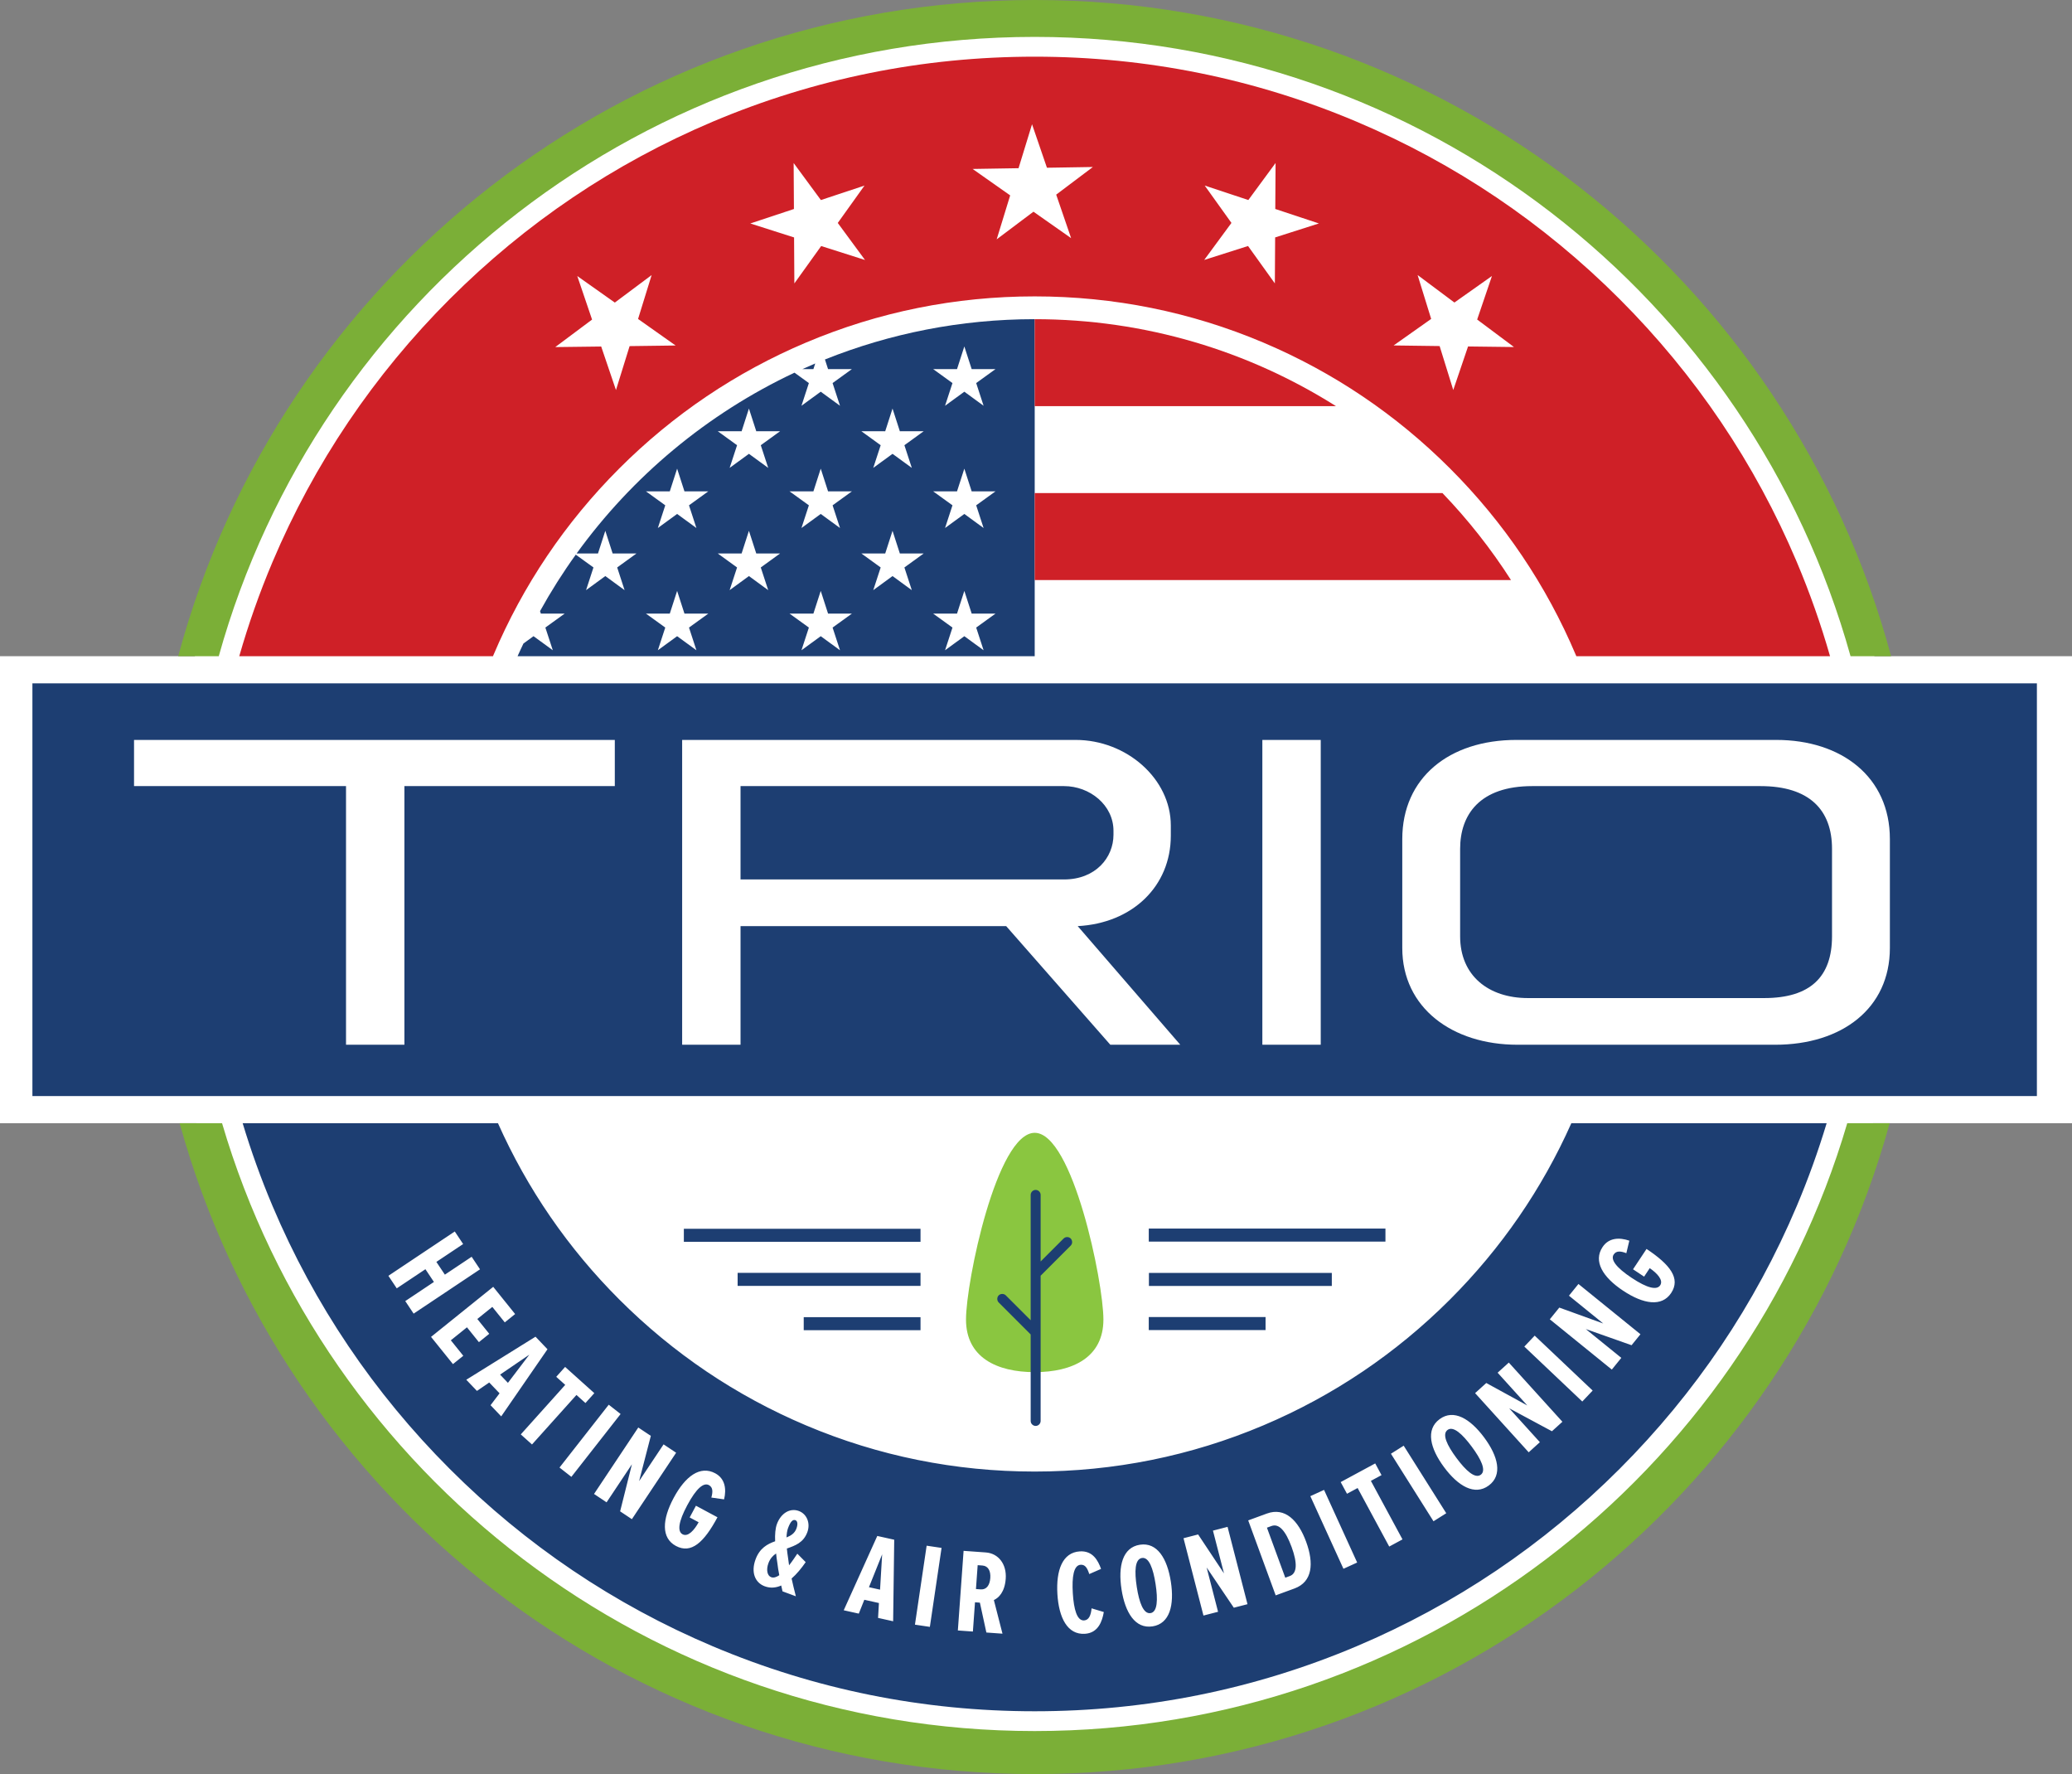
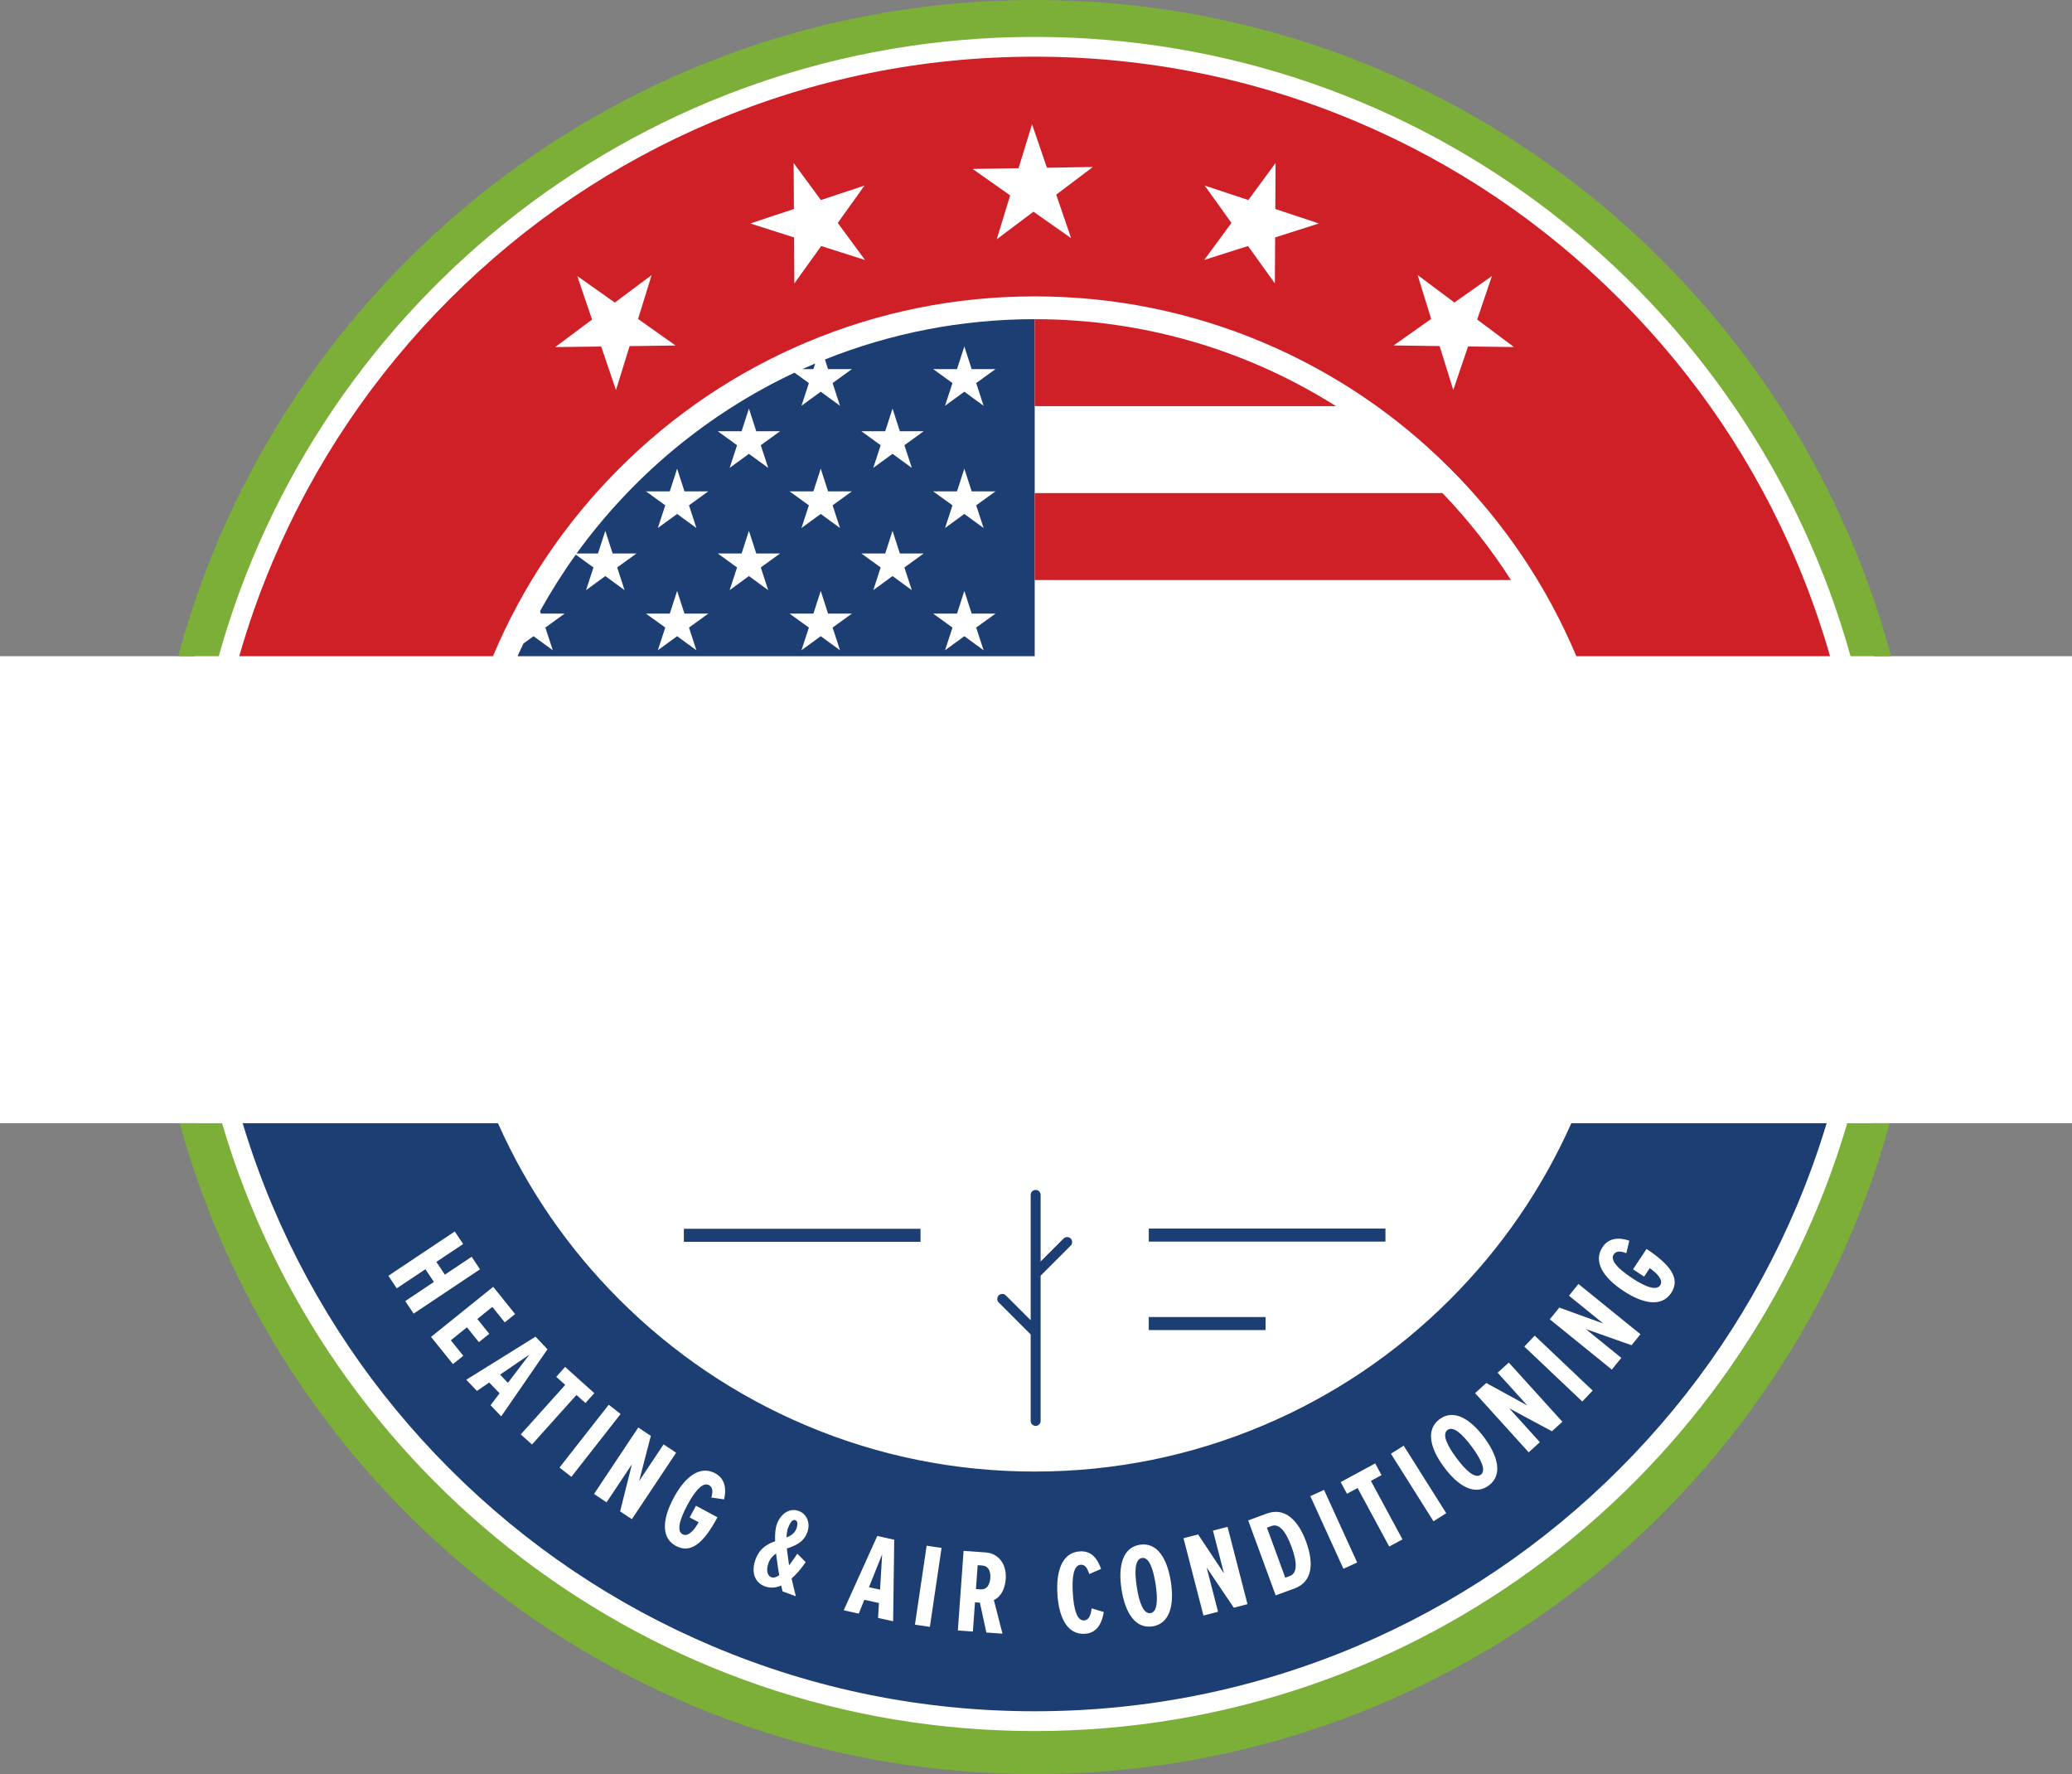
<svg xmlns="http://www.w3.org/2000/svg" id="Layer_1" data-name="Layer 1" viewBox="0 0 1200 1027.235">
  <rect x="0" y="0" width="1200" height="1027.235" fill="#808080" stroke="none" />
  <defs>
    <style>
      .cls-1, .cls-2, .cls-3, .cls-4, .cls-5, .cls-6, .cls-7 {
        stroke-width: 0px;
      }

      .cls-1, .cls-5 {
        fill: #cf2027;
      }

      .cls-2, .cls-4 {
        fill: #1d3e72;
      }

      .cls-3 {
        fill: #7baf37;
      }

      .cls-4, .cls-5 {
        fill-rule: evenodd;
      }

      .cls-6 {
        fill: #fff;
      }

      .cls-7 {
        fill: #8ac640;
      }
    </style>
  </defs>
  <rect class="cls-6" y="379.962" width="1200" height="270.398" />
  <circle class="cls-6" cx="599.219" cy="513.618" r="504.382" />
  <path class="cls-1" d="M1040.606,325.392c-24.128-57.041-58.667-108.271-102.665-152.268-43.996-43.996-95.226-78.537-152.267-102.663-59.051-24.975-121.782-37.64-186.454-37.64s-127.408,12.665-186.456,37.64c-57.042,24.126-108.272,58.667-152.269,102.663-43.997,43.997-78.538,95.226-102.664,152.268-7.557,17.867-13.968,36.077-19.261,54.57h146.938c.077-.183.147-.368.225-.551,17.136-40.517,41.667-76.9,72.908-108.142,31.242-31.242,67.627-55.771,108.144-72.91,41.952-17.744,86.509-26.741,132.435-26.741s90.483,8.997,132.435,26.741c40.514,17.139,76.9,41.668,108.141,72.91,31.241,31.242,55.774,67.626,72.909,108.142.078.183.148.368.225.551h146.936c-5.293-18.493-11.703-36.703-19.261-54.57ZM364.638,200.41l-7.9,25.445-8.562-25.209-26.603.326,21.32-15.925-8.565-25.209,21.745,15.363,21.317-15.925-7.858,25.416,21.745,15.363-26.64.355ZM475.584,142.461l-15.53,21.65-.164-26.625-25.343-8.09,25.258-8.378-.167-26.625,15.779,21.443,25.258-8.378-15.482,21.635,15.782,21.443-25.392-8.075ZM620.335,137.89l-21.809-15.309-21.299,16.007,7.815-25.453-21.757-15.307,26.606-.433,7.812-25.451,8.635,25.185,26.609-.431-21.25,16.005,8.638,25.185ZM738.498,137.471l-.164,26.625-15.53-21.65-25.389,8.075,15.779-21.443-15.482-21.635,25.258,8.379,15.779-21.443-.167,26.623,25.258,8.38-25.343,8.09ZM850.222,200.617l-8.565,25.211-7.897-25.447-26.643-.355,21.745-15.363-7.858-25.416,21.32,15.925,21.742-15.365-8.565,25.211,21.32,15.925-26.6-.327Z" />
  <path class="cls-2" d="M736.415,883.595l-2.666.978,10.618,28.962,2.669-.978c4.232-1.552,4.402-7.521,1.014-16.763-3.507-9.57-7.402-13.751-11.635-12.199ZM449.476,899.517c-1.858,1.233-3.449,2.933-4.436,5.599-1.418,3.835-.698,7.278,1.576,8.122,1.43.528,3.024.009,4.706-1.142-.486-2.471-.871-4.831-1.105-6.986-.295-1.807-.562-3.68-.741-5.593ZM460.676,880.237c-1.56-.58-2.9.847-4.296,4.615-.528,1.43-.79,3.331-.874,5.368,2.599-1.035,4.724-2.389,5.735-5.119,1.035-2.796.537-4.457-.565-4.864ZM661.372,902.116c-4.111.638-4.415,7.7-3.003,16.811,1.394,8.975,3.847,15.749,7.958,15.111,4.038-.625,4.327-7.827,2.933-16.799-1.412-9.112-3.844-15.749-7.888-15.123ZM838.356,827.98c-3.337,2.478-.319,8.869,5.177,16.271,5.41,7.29,10.742,12.139,14.079,9.661,3.282-2.438.182-8.942-5.231-16.231-5.496-7.402-10.742-12.139-14.024-9.701ZM509.684,920.463l1.212-20.461-7.639,19.034,6.428,1.427ZM910.05,650.36c-16.978,38.078-40.584,72.394-70.253,102.062-31.242,31.243-67.627,55.776-108.141,72.911-41.952,17.747-86.511,26.74-132.435,26.74s-90.483-8.994-132.435-26.74c-40.517-17.135-76.901-41.668-108.144-72.911-29.669-29.667-53.272-63.983-70.251-102.062h-147.861c4.899,16.218,10.65,32.215,17.302,47.944,24.126,57.043,58.667,108.273,102.664,152.266,43.997,43.998,95.226,78.537,152.269,102.666,59.048,24.973,121.783,37.636,186.456,37.636s127.402-12.664,186.454-37.636c57.041-24.129,108.27-58.668,152.267-102.666,43.998-43.993,78.537-95.223,102.665-152.266,6.652-15.729,12.403-31.726,17.302-47.944h-147.858ZM234.705,753.369l16.601-11.079-4.925-7.378-16.6,11.079-4.847-7.263,38.446-25.662,4.847,7.263-15.504,10.35,4.925,7.378,15.504-10.35,4.849,7.263-38.447,25.662-4.847-7.263ZM262.325,789.861l-12.69-15.764,36.011-28.987,12.688,15.764-5.992,4.824-7.214-8.963-8.693,6.998,6.91,8.583-5.994,4.824-6.909-8.586-9.339,7.518,7.212,8.963-5.992,4.825ZM284.106,813.659l5.212-6.886-5.978-6.267-7.124,4.879-6.168-6.47,40.093-24.927,6.933,7.272-26.798,38.867-6.169-6.467ZM301.611,830.564l25.742-28.674-5.207-4.676,5.14-5.723,16.915,15.187-5.14,5.723-5.21-4.676-25.742,28.671-6.497-5.833ZM324.041,849.756l28.51-36.389,6.874,5.386-28.51,36.389-6.874-5.386ZM359.145,875.118l6.835-27.262-14.68,22.037-7.268-4.843,25.629-38.478,7.268,4.843-6.795,26.205,14.179-21.287,7.269,4.843-25.629,38.475-6.807-4.533ZM419.353,868.174l-7.381-1.045c.893-3.139,1.032-5.896-1.412-7.205-3.054-1.636-7.278,1.843-12.515,11.62-5.204,9.713-5.793,15.217-2.739,16.854,3.179,1.703,6.798-2.414,9.312-6.962l-5.192-2.784,3.631-6.783,12.467,6.68c-7.821,14.604-15.208,21.341-24.068,16.596-8.614-4.615-7.97-15.36-1.293-27.824,6.71-12.527,15.324-18.922,24.062-14.24,5.745,3.076,6.564,9.178,5.128,15.093ZM467.553,887.214c-2.262,6.109-7.074,7.727-11.844,9.437.203,1.849.404,3.695.665,5.195.21,1.63.401,3.106.619,4.515,1.807-2.286,3.467-4.776,4.779-6.728l4.84,4.894c-2.532,3.646-5.225,6.935-8.158,9.47.686,3.136,1.436,6.297,2.469,10.299l-7.733-2.863-.744-3.379c-3.094,1.369-6.303,1.658-9.552.455-5.526-2.043-8.14-7.961-5.301-15.63,2.381-6.437,6.825-8.857,11.325-10.442-.176-3.908.115-7.493,1.029-9.965,2.359-6.37,7.63-9.443,12.7-7.566,4.615,1.71,6.853,7.044,4.906,12.309ZM517.259,938.759l-8.729-1.94.498-8.62-8.456-1.882-3.203,8.021-8.726-1.94,19.435-43.032,9.81,2.18-.629,47.213ZM538.534,942.008l-8.641-1.278,6.774-45.725,8.638,1.281-6.771,45.722ZM580.591,945.949l-9.333-.674-3.756-17.291-2.833-.206-1.22,16.936-8.708-.629,3.321-46.102,12.855.926c7.326.528,12.157,6.78,11.55,15.215-.564,7.809-4.135,11.097-6.868,12.357l4.992,19.468ZM628.308,946.022c-10.098.616-15.078-9.285-15.916-22.981-.838-13.763,2.903-24.129,13.001-24.745,7.539-.462,10.53,5.328,12.285,10.15l-6.832,2.985c-1.114-3.47-2.35-5.547-4.979-5.389-4.081.249-5.125,7.047-4.551,16.456.574,9.406,2.438,16.028,6.519,15.779,2.903-.179,3.971-3.161,4.36-7.002l7.074,2.138c-.923,5.332-3.215,12.136-10.961,12.609ZM667.518,941.711c-10.071,1.564-15.904-7.985-17.986-21.411-2.083-13.429.583-24.293,10.651-25.857,10.001-1.552,15.834,7.998,17.917,21.424,2.083,13.426-.58,24.293-10.581,25.844ZM714.567,930.914l-15.743-23.288,6.616,25.644-8.459,2.18-11.55-44.775,8.459-2.18,14.981,22.553-6.388-24.769,8.459-2.183,11.547,44.775-7.922,2.043ZM749.683,919.783l-10.869,3.984-15.916-43.412,10.803-3.962c10.481-3.844,18.211,3.956,22.747,16.323,4.582,12.497,3.716,23.224-6.765,27.068ZM778.057,908.373l-19.177-42.054,7.946-3.622,19.177,42.055-7.946,3.622ZM804.572,895.506l-18.308-33.896-6.154,3.325-3.655-6.765,19.996-10.8,3.653,6.768-6.157,3.325,18.308,33.893-7.682,4.15ZM830.21,880.865l-24.648-39.109,7.387-4.657,24.651,39.109-7.39,4.658ZM862.239,860.143c-8.18,6.076-17.786.346-25.884-10.563-8.101-10.906-10.809-21.76-2.626-27.833,8.122-6.033,17.731-.304,25.829,10.603,8.101,10.909,10.806,21.76,2.681,27.793ZM898.81,828.737l-24.766-13.299,17.777,19.629-6.473,5.863-31.042-34.27,6.473-5.863,23.749,13.001-17.173-18.958,6.473-5.866,31.042,34.27-6.06,5.493ZM916.383,811.518l-33.574-31.801,6.009-6.343,33.571,31.801-6.006,6.342ZM944.921,778.922l-26.503-9.349,20.567,16.672-5.498,6.786-35.915-29.111,5.502-6.786,25.456,9.215-19.869-16.107,5.496-6.783,35.918,29.111-5.152,6.352ZM967.847,748.693c-5.405,8.14-16.037,6.488-27.818-1.333-11.835-7.858-17.385-17.033-11.905-25.289,3.604-5.429,9.752-5.672,15.503-3.683l-1.734,7.251c-3.042-1.187-5.769-1.585-7.305.726-1.913,2.884,1.148,7.414,10.387,13.548,9.181,6.097,14.604,7.202,16.52,4.314,1.992-3.003-1.764-6.992-6.054-9.925l-3.258,4.907-6.41-4.254,7.818-11.78c13.799,9.163,19.811,17.149,14.255,25.519ZM568.981,906.482l-2.763-.2-.996,13.824,2.763.2c3.319.24,5.247-2.402,5.544-6.549.301-4.148-1.227-7.035-4.548-7.275ZM294.166,800.712l12.394-16.32-16.937,11.556,4.544,4.764Z" />
  <path class="cls-3" d="M599.22,21.366c225.189,0,414.915,151.77,472.522,358.597h23.491C1036.407,161.113,836.644,0,599.22,0S162.031,161.113,103.204,379.962h23.492C184.302,173.135,374.027,21.366,599.22,21.366ZM599.22,1002.33c-222.78,0-410.838-148.537-470.618-351.97h-24.564c59.869,217.278,258.873,376.875,495.181,376.875s435.309-159.597,495.178-376.875h-24.562c-59.781,203.433-247.84,351.97-470.615,351.97Z" />
  <g>
    <path class="cls-4" d="M472.139,210.458c-2.499,1.055-4.973,2.154-7.44,3.269l6.38.011,1.06-3.28ZM477.766,208.152l1.804,5.585,13.819-.024-11.195,8.095,4.294,13.141-11.164-8.143-11.159,8.143,4.295-13.141-8.328-6.016c-50.437,23.726-93.823,59.949-126.187,104.68l12.377.021,4.24-13.14,4.252,13.14,13.813-.024-11.183,8.107,4.288,13.141-11.171-8.156-11.147,8.156,4.288-13.141-10.245-7.412c-7.522,10.452-14.424,21.374-20.692,32.699l.465,1.438,13.813-.012-11.194,8.084,4.306,13.141-11.171-8.144-5.834,4.255c-1.15,2.436-2.31,4.866-3.401,7.335h299.501v-195.148c-42.935,0-83.919,8.307-121.486,23.338ZM403.323,376.516l-11.171-8.144-11.159,8.144,4.294-13.141-11.194-8.084,13.813.012,4.246-13.152,4.252,13.152,13.818-.012-11.194,8.084,4.295,13.141ZM399.028,292.592l4.295,13.141-11.171-8.144-11.159,8.144,4.294-13.141-11.194-8.096,13.813.024,4.246-13.153,4.252,13.153,13.818-.024-11.194,8.096ZM444.912,341.719l-11.171-8.156-11.171,8.156,4.301-13.141-11.195-8.107,13.825.024,4.24-13.14,4.253,13.14,13.807-.024-11.195,8.107,4.306,13.141ZM440.606,257.795l4.306,13.128-11.171-8.143-11.171,8.143,4.301-13.128-11.195-8.108,13.825.024,4.24-13.141,4.253,13.141,13.807-.024-11.195,8.108ZM486.49,376.516l-11.164-8.144-11.159,8.144,4.295-13.141-11.207-8.084,13.825.012,4.247-13.152,4.246,13.152,13.819-.012-11.195,8.084,4.294,13.141ZM482.196,292.592l4.294,13.141-11.164-8.144-11.159,8.144,4.295-13.141-11.207-8.096,13.825.024,4.247-13.153,4.246,13.153,13.819-.024-11.195,8.096ZM528.079,341.719l-11.171-8.156-11.159,8.156,4.294-13.141-11.195-8.107,13.825.024,4.234-13.14,4.246,13.14,13.819-.024-11.188,8.107,4.294,13.141ZM523.785,257.795l4.294,13.128-11.171-8.143-11.159,8.143,4.294-13.128-11.195-8.108,13.825.024,4.234-13.141,4.246,13.141,13.819-.024-11.188,8.108ZM569.651,376.516l-11.153-8.144-11.171,8.144,4.3-13.141-11.194-8.084,13.825.012,4.24-13.152,4.252,13.152,13.807-.012-11.195,8.084,4.289,13.141ZM565.362,292.592l4.289,13.141-11.153-8.144-11.171,8.144,4.3-13.141-11.194-8.096,13.825.024,4.24-13.153,4.252,13.153,13.807-.024-11.195,8.096ZM565.362,221.809l4.289,13.141-11.153-8.143-11.171,8.143,4.3-13.141-11.194-8.095,13.825.024,4.24-13.14,4.252,13.14,13.807-.024-11.195,8.095Z" />
    <path class="cls-5" d="M323.49,335.857c.641-1,1.294-1.992,1.945-2.985-.659,1.005-1.369,1.973-2.017,2.985h.072ZM361.178,287.609c.657-.696,1.303-1.401,1.966-2.092h-.054c-.654.681-1.264,1.405-1.912,2.092ZM835.415,285.518h-236.163v50.34h275.835c-11.572-18.072-24.878-34.925-39.672-50.34ZM599.252,184.814v50.352h174.471c-50.507-31.884-110.329-50.352-174.471-50.352Z" />
  </g>
-   <path class="cls-2" d="M1019.585,455.18h-132.213c-30.464,0-41.736,16.608-41.736,36.313v50.67c0,22.802,16.452,35.75,39.299,35.75h136.783c26.808,0,39.297-12.385,39.297-35.75v-50.67c0-22.52-13.1-36.313-41.431-36.313ZM18.769,395.686v238.956h1160.9v-238.956H18.769ZM356.066,455.18h-121.855v149.758h-33.815v-149.758h-122.769v-26.743h278.439v26.743ZM643.044,604.938l-60.316-68.686h-153.844v68.686h-33.815v-176.501h227.871c29.549,0,55.138,22.52,55.138,49.545v5.911c0,29.276-22.237,50.671-53.92,52.36l59.403,68.686h-40.518ZM764.906,604.938h-33.814v-176.501h33.814v176.501ZM1094.526,548.92c0,34.905-27.721,56.018-66.411,56.018h-149.272c-37.775,0-66.715-21.394-66.715-56.018v-63.056c0-35.469,27.112-57.426,66.105-57.426h150.491c37.775,0,65.802,21.394,65.802,57.426v63.056ZM644.873,483.33v-2.252c0-14.92-13.71-25.898-28.638-25.898h-187.352v54.048h187.352c18.278,0,28.638-12.668,28.638-25.898Z" />
  <g>
    <g>
      <g>
        <rect class="cls-2" x="396.055" y="711.503" width="137.065" height="7.546" />
-         <rect class="cls-2" x="427.2" y="737.022" width="105.92" height="7.546" />
-         <rect class="cls-2" x="465.479" y="762.679" width="67.641" height="7.546" />
      </g>
      <g>
        <rect class="cls-2" x="665.318" y="711.378" width="137.065" height="7.546" />
-         <rect class="cls-2" x="665.4" y="737.06" width="105.92" height="7.546" />
        <rect class="cls-2" x="665.308" y="762.606" width="67.641" height="7.546" />
      </g>
    </g>
    <g>
-       <path class="cls-7" d="M599.251,794.51c-21.952,0-39.789-8.507-39.789-30.459s17.836-108.115,39.789-108.115,39.789,86.163,39.789,108.115-17.836,30.459-39.789,30.459Z" />
      <path class="cls-2" d="M620.106,717.128c-1.098-1.098-3.018-1.098-4.116,0l-13.309,13.309v-38.554c0-1.646-1.372-2.881-2.881-2.881-1.646,0-2.881,1.372-2.881,2.881v72.58l-14.406-14.406c-1.098-1.098-3.018-1.098-4.116,0s-1.098,3.018,0,4.116l18.522,18.522v50.079c0,1.646,1.372,2.881,2.881,2.881,1.646,0,2.881-1.372,2.881-2.881v-84.105l17.425-17.425c1.098-1.098,1.098-2.881,0-4.116Z" />
    </g>
  </g>
</svg>